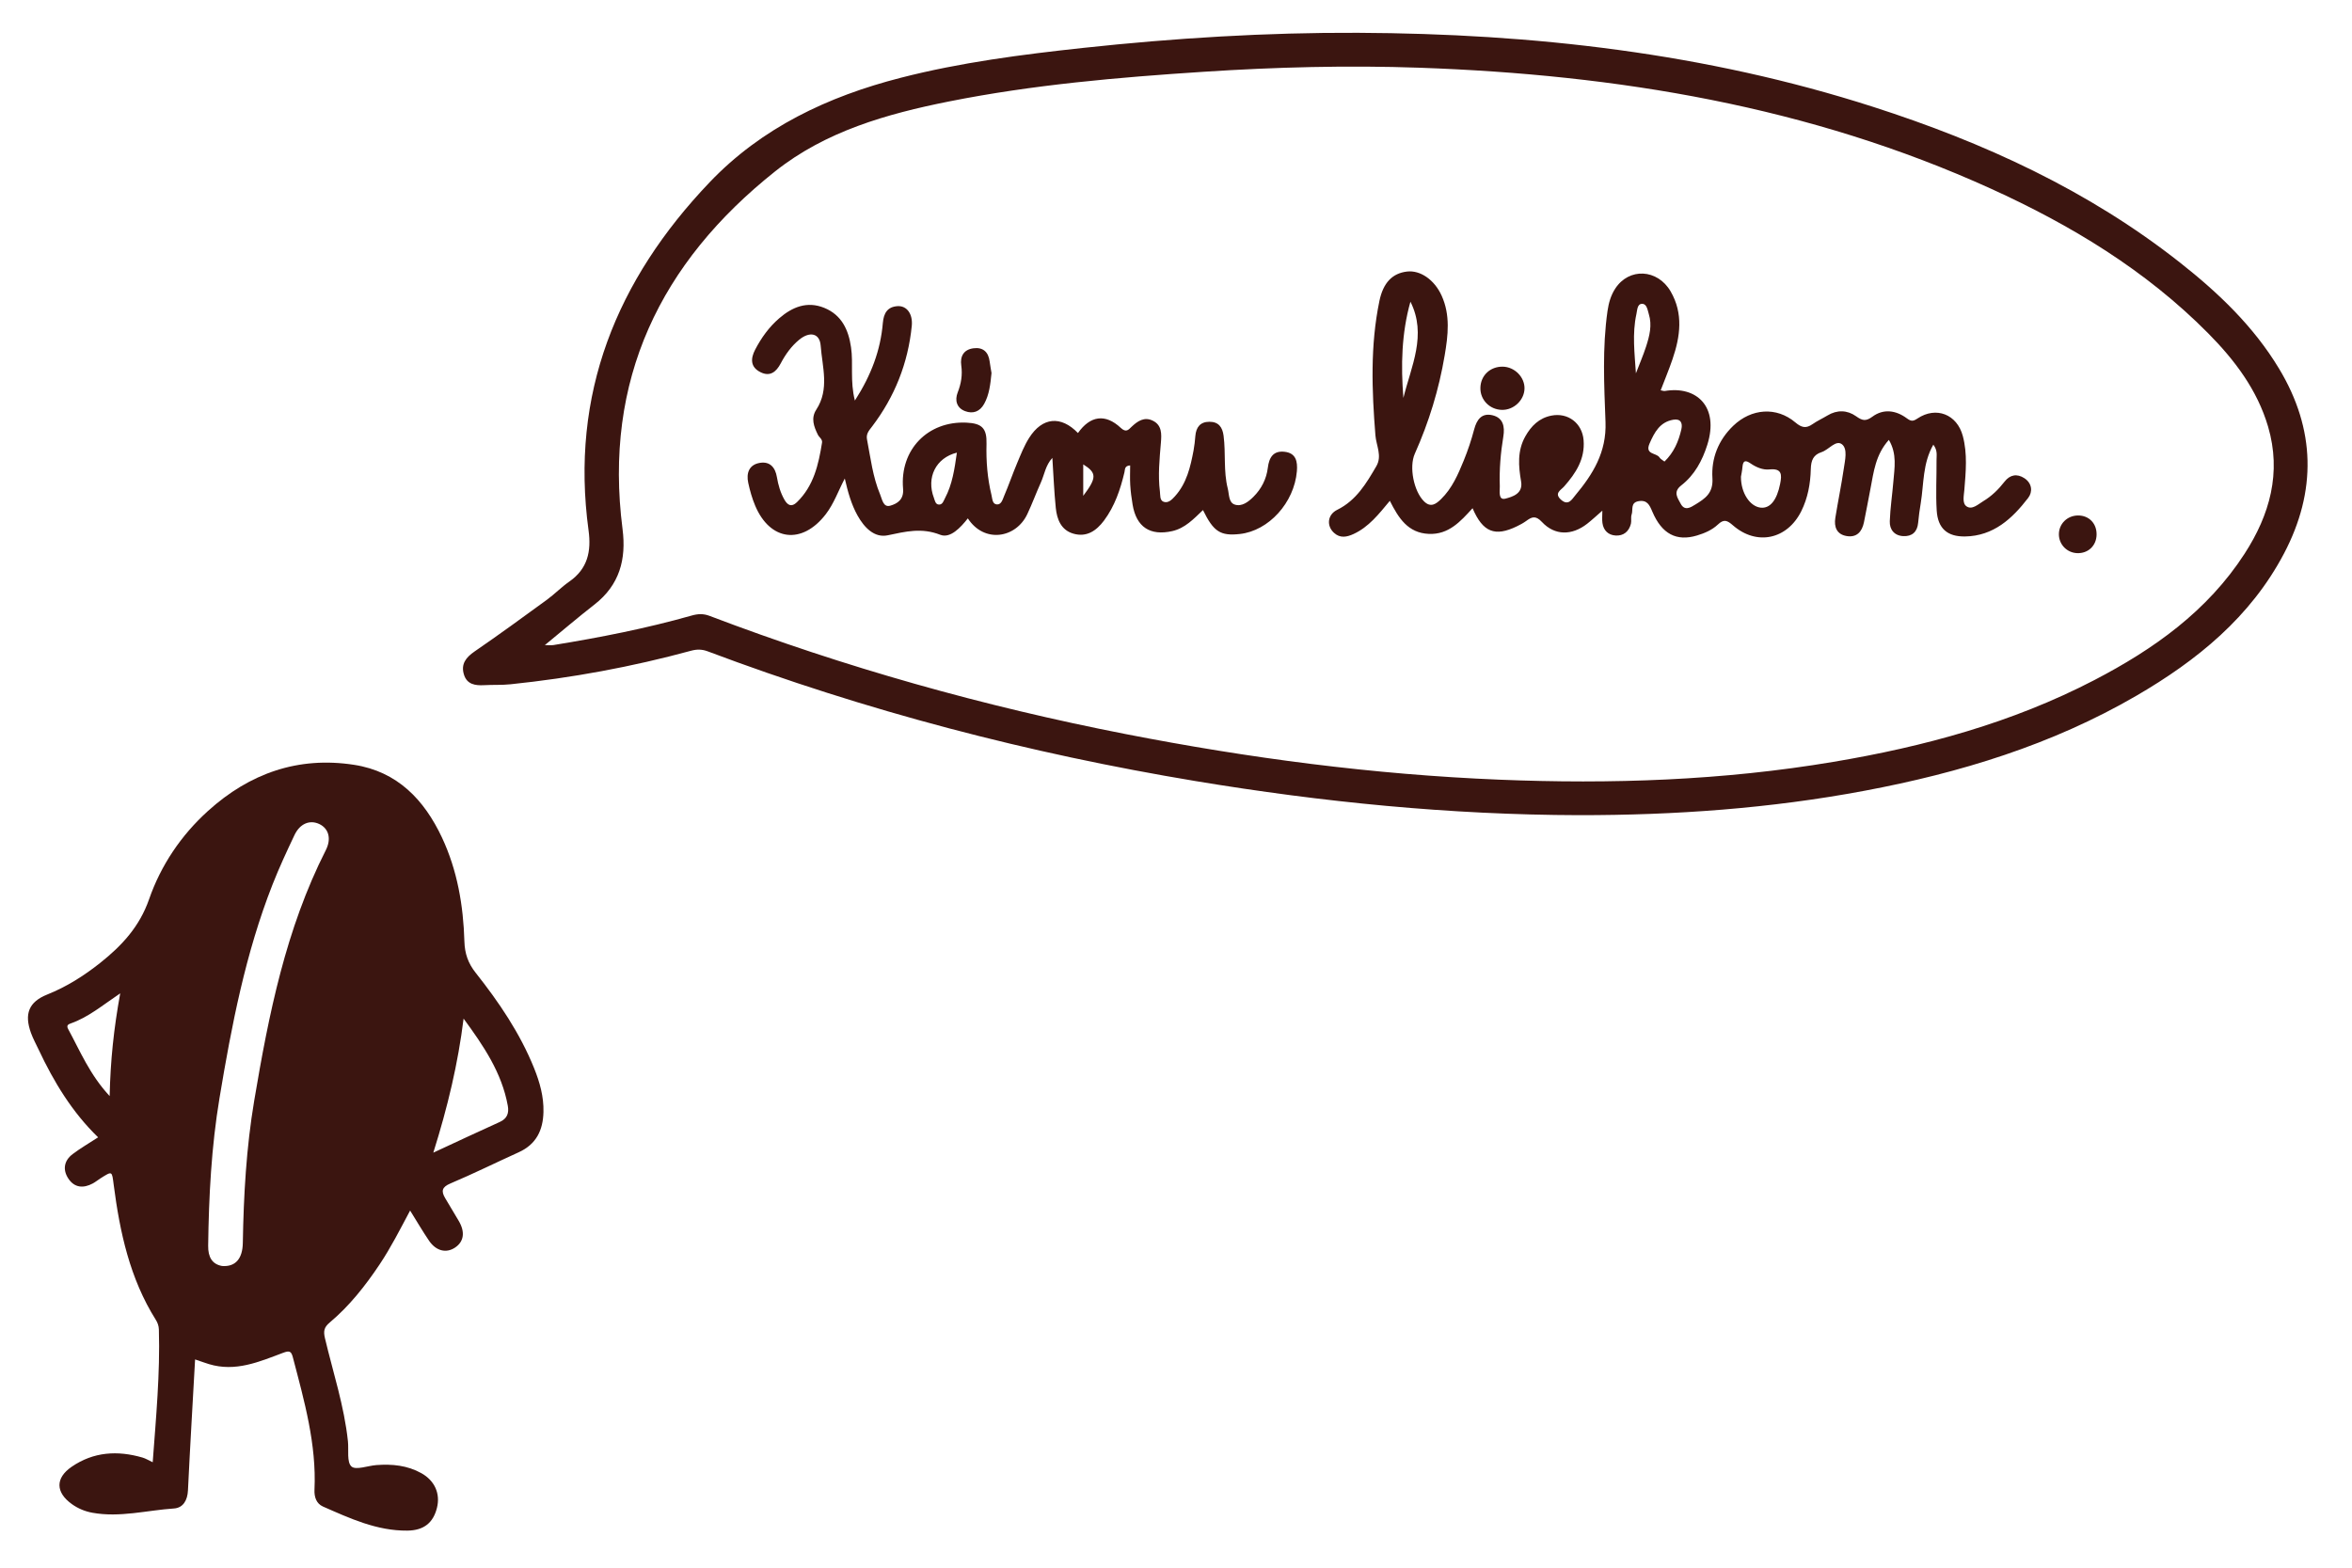
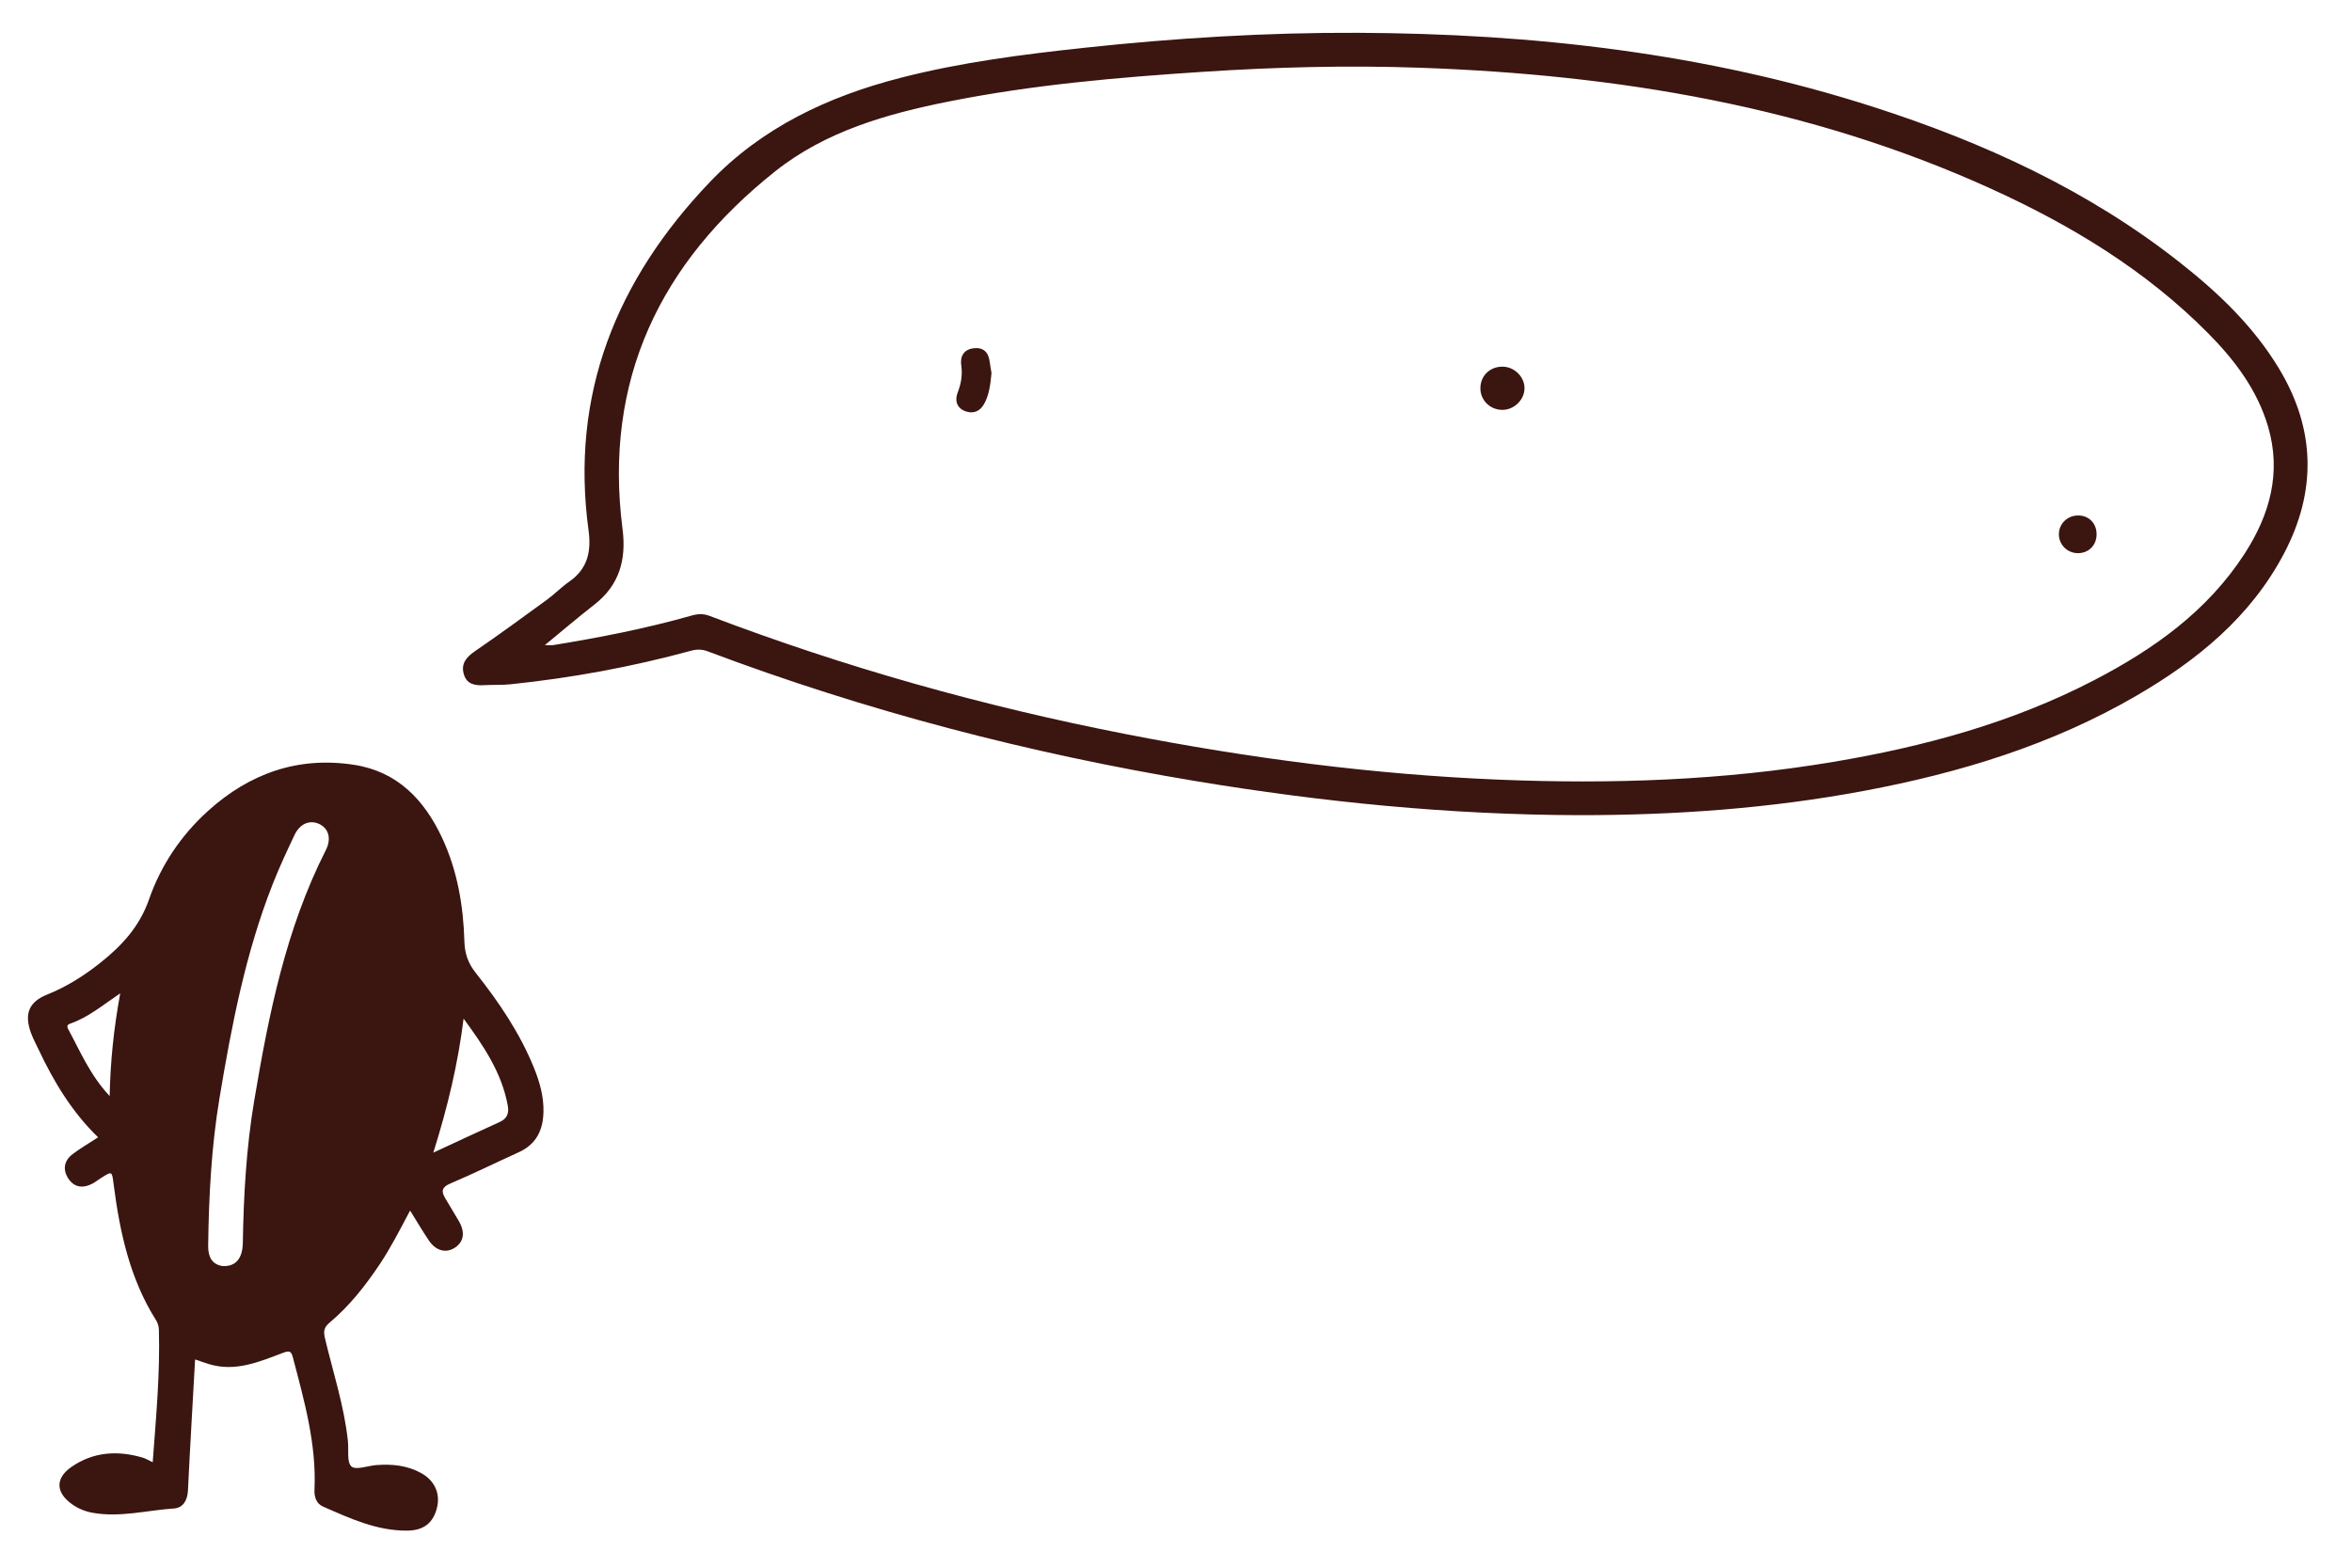
<svg xmlns="http://www.w3.org/2000/svg" version="1.1" id="Layer_1" x="0px" y="0px" width="150px" height="100px" viewBox="0 0 150 100" enable-background="new 0 0 150 100" xml:space="preserve">
  <path fill="#3B1510" d="M12.442,86.716c-0.158,2.85-0.322,5.602-0.455,8.355c-0.03,0.629-0.308,1.112-0.89,1.152  c-1.731,0.116-3.448,0.591-5.202,0.273c-0.476-0.086-0.917-0.269-1.311-0.551c-1.041-0.747-1.065-1.659-0.017-2.38  c1.394-0.96,2.928-1.053,4.52-0.59c0.208,0.06,0.399,0.181,0.652,0.299c0.212-2.86,0.474-5.65,0.394-8.46  c-0.007-0.236-0.075-0.432-0.199-0.629c-1.656-2.636-2.292-5.59-2.684-8.617c-0.113-0.878-0.08-0.884-0.84-0.404  c-0.166,0.105-0.32,0.233-0.492,0.326c-0.602,0.326-1.171,0.276-1.558-0.309c-0.375-0.566-0.279-1.146,0.273-1.563  c0.491-0.372,1.03-0.683,1.624-1.07c-1.655-1.603-2.822-3.531-3.79-5.589c-0.167-0.355-0.357-0.7-0.491-1.068  c-0.435-1.204-0.153-1.976,1.036-2.452c1.245-0.498,2.343-1.197,3.382-2.021c1.376-1.094,2.503-2.303,3.114-4.057  c0.752-2.164,2.041-4.081,3.763-5.638c2.648-2.392,5.746-3.489,9.313-2.936c2.759,0.427,4.471,2.228,5.604,4.64  c0.981,2.093,1.363,4.334,1.43,6.628c0.022,0.76,0.231,1.382,0.717,1.995c1.487,1.878,2.83,3.855,3.732,6.096  c0.358,0.892,0.617,1.805,0.593,2.784c-0.027,1.168-0.461,2.063-1.572,2.568c-1.454,0.66-2.891,1.37-4.361,1.993  c-0.542,0.229-0.602,0.485-0.337,0.933c0.287,0.482,0.575,0.965,0.861,1.446c0.425,0.714,0.342,1.327-0.228,1.71  c-0.561,0.377-1.211,0.224-1.661-0.438c-0.407-0.598-0.771-1.226-1.206-1.923c-0.639,1.197-1.225,2.36-1.949,3.442  c-0.911,1.362-1.921,2.643-3.18,3.701c-0.353,0.295-0.412,0.541-0.302,1c0.517,2.185,1.229,4.326,1.465,6.573  c0.059,0.558-0.084,1.33,0.225,1.609c0.276,0.251,1.044-0.05,1.596-0.09c0.997-0.075,1.967,0.02,2.859,0.516  c0.851,0.473,1.223,1.302,1,2.204c-0.239,0.969-0.844,1.451-1.894,1.461c-1.941,0.019-3.659-0.781-5.379-1.536  c-0.416-0.184-0.562-0.605-0.54-1.068c0.135-2.912-0.652-5.674-1.378-8.446c-0.103-0.391-0.21-0.447-0.621-0.293  c-1.521,0.573-3.043,1.238-4.735,0.721C13.058,86.932,12.797,86.836,12.442,86.716 M14.165,80.756  c0.859,0.063,1.305-0.474,1.321-1.472c0.052-3.042,0.221-6.071,0.727-9.078c0.925-5.495,2.012-10.938,4.563-15.97  c0.374-0.736,0.186-1.388-0.412-1.672c-0.601-0.284-1.231-0.035-1.581,0.699c-0.492,1.036-0.978,2.082-1.398,3.15  C15.658,60.805,14.77,65.407,14,70.038c-0.52,3.12-0.681,6.266-0.724,9.422C13.265,80.19,13.532,80.644,14.165,80.756   M27.635,73.526c1.547-0.718,2.891-1.35,4.243-1.96c0.472-0.214,0.591-0.567,0.508-1.03c-0.384-2.124-1.563-3.845-2.82-5.561  C29.212,67.836,28.555,70.598,27.635,73.526 M7.667,63.364c-1.136,0.765-2.037,1.528-3.157,1.919  c-0.145,0.051-0.293,0.12-0.165,0.355c0.765,1.41,1.38,2.915,2.648,4.278C7.042,67.666,7.256,65.615,7.667,63.364" />
  <path fill="#3B1510" d="M100.69,51.998c-8.211-0.021-16.35-0.831-24.446-2.175c-10.639-1.767-21.02-4.476-31.115-8.277  c-0.362-0.136-0.693-0.135-1.054-0.037c-3.777,1.029-7.615,1.736-11.508,2.139c-0.56,0.06-1.128,0.026-1.69,0.058  c-0.575,0.032-1.098-0.049-1.29-0.68c-0.204-0.667,0.128-1.09,0.68-1.47c1.553-1.068,3.079-2.178,4.603-3.291  c0.5-0.365,0.936-0.817,1.443-1.171c1.167-0.813,1.404-1.926,1.223-3.258c-1.186-8.699,1.789-15.985,7.71-22.197  c3.334-3.499,7.561-5.487,12.19-6.675c3.822-0.983,7.724-1.484,11.642-1.908c5.827-0.627,11.671-0.989,17.528-0.963  c11.163,0.05,22.167,1.29,32.847,4.721c7.055,2.267,13.721,5.318,19.581,9.939c2.446,1.928,4.686,4.061,6.311,6.758  c2.335,3.87,2.406,7.824,0.32,11.794c-2.133,4.055-5.544,6.825-9.422,9.079c-5.382,3.128-11.246,4.915-17.321,6.056  C112.898,51.572,106.813,52.003,100.69,51.998 M34.748,41.15c0.272,0,0.417,0.02,0.553-0.003c2.967-0.483,5.915-1.06,8.808-1.881  c0.402-0.114,0.749-0.13,1.141,0.019c8.624,3.283,17.471,5.768,26.523,7.537c7.879,1.54,15.82,2.585,23.843,2.912  c7.134,0.292,14.25,0.052,21.306-1.135c5.783-0.971,11.405-2.493,16.646-5.217c3.794-1.974,7.214-4.4,9.582-8.061  c1.609-2.487,2.361-5.165,1.499-8.104c-0.692-2.356-2.139-4.259-3.838-5.974c-3.979-4.012-8.728-6.883-13.831-9.203  c-11.577-5.266-23.851-7.277-36.45-7.72c-4.592-0.16-9.18-0.041-13.766,0.259c-5.45,0.356-10.888,0.824-16.251,1.895  c-3.965,0.792-7.862,1.9-11.078,4.457c-7.331,5.828-10.954,13.313-9.732,22.82c0.247,1.93-0.192,3.565-1.786,4.808  C36.878,39.367,35.877,40.224,34.748,41.15" />
-   <path fill="#3B1510" d="M123.299,28.364c-0.688,1.205-0.601,2.501-0.803,3.734c-0.07,0.415-0.128,0.834-0.166,1.253  c-0.054,0.587-0.394,0.874-0.948,0.847c-0.567-0.028-0.881-0.416-0.86-0.953c0.03-0.841,0.157-1.677,0.227-2.515  c0.072-0.877,0.247-1.772-0.286-2.671c-0.852,0.947-0.967,2.046-1.173,3.112c-0.139,0.717-0.271,1.436-0.417,2.151  c-0.126,0.604-0.468,0.987-1.121,0.868c-0.622-0.113-0.792-0.587-0.704-1.153c0.17-1.054,0.387-2.1,0.542-3.156  c0.077-0.523,0.252-1.24-0.112-1.536c-0.392-0.316-0.845,0.347-1.309,0.496c-0.517,0.167-0.671,0.516-0.685,1.082  c-0.022,0.923-0.187,1.844-0.611,2.693c-0.9,1.796-2.842,2.215-4.357,0.892c-0.361-0.315-0.573-0.413-0.954-0.052  c-0.366,0.347-0.844,0.555-1.332,0.701c-1.309,0.394-2.246-0.094-2.852-1.522c-0.177-0.42-0.328-0.763-0.881-0.665  c-0.534,0.094-0.333,0.552-0.439,0.85c-0.063,0.177,0,0.398-0.045,0.586c-0.124,0.5-0.473,0.785-0.977,0.754  c-0.464-0.028-0.776-0.322-0.84-0.803c-0.031-0.22-0.006-0.449-0.006-0.783c-0.367,0.319-0.657,0.593-0.97,0.837  c-0.97,0.757-2.065,0.762-2.883-0.116c-0.41-0.439-0.653-0.32-1.013-0.057c-0.181,0.132-0.382,0.236-0.584,0.335  c-1.394,0.678-2.171,0.381-2.826-1.155c-0.772,0.849-1.529,1.694-2.79,1.638c-1.328-0.058-1.928-1-2.486-2.11  c-0.706,0.852-1.345,1.668-2.308,2.114c-0.437,0.202-0.86,0.288-1.254-0.072c-0.488-0.447-0.422-1.159,0.21-1.47  c1.216-0.602,1.854-1.688,2.492-2.783c0.38-0.651-0.008-1.314-0.06-1.963c-0.229-2.868-0.335-5.729,0.253-8.568  c0.244-1.178,0.831-1.771,1.758-1.882c0.852-0.102,1.752,0.524,2.21,1.532c0.568,1.247,0.412,2.541,0.196,3.816  c-0.364,2.168-1.006,4.259-1.904,6.27c-0.378,0.847-0.065,2.398,0.586,3.039c0.438,0.434,0.784,0.153,1.09-0.145  c0.699-0.682,1.081-1.569,1.442-2.452c0.265-0.648,0.488-1.317,0.667-1.994c0.168-0.635,0.49-1.065,1.175-0.898  c0.675,0.165,0.788,0.725,0.686,1.347c-0.175,1.057-0.264,2.124-0.226,3.191c0.008,0.284-0.12,0.909,0.367,0.777  c0.425-0.116,1.126-0.304,0.991-1.092c-0.169-0.98-0.249-1.959,0.269-2.877c0.373-0.664,0.879-1.17,1.657-1.324  c1.067-0.212,1.973,0.483,2.06,1.568c0.095,1.196-0.492,2.099-1.236,2.944c-0.211,0.241-0.672,0.443-0.192,0.862  c0.461,0.404,0.694-0.05,0.888-0.279c1.13-1.352,2.009-2.755,1.937-4.686c-0.088-2.356-0.209-4.732,0.129-7.09  c0.074-0.509,0.21-0.989,0.491-1.421c0.878-1.349,2.697-1.263,3.535,0.181c0.817,1.412,0.614,2.871,0.118,4.322  c-0.225,0.66-0.494,1.305-0.754,1.984c0.119,0.02,0.198,0.056,0.268,0.043c2.019-0.34,3.47,1.002,2.706,3.431  c-0.319,1.012-0.815,1.932-1.66,2.59c-0.543,0.422-0.237,0.793-0.04,1.168c0.257,0.489,0.638,0.239,0.935,0.055  c0.618-0.378,1.151-0.725,1.091-1.68c-0.079-1.258,0.37-2.426,1.331-3.347c1.152-1.103,2.753-1.233,3.962-0.208  c0.394,0.333,0.679,0.395,1.09,0.107c0.297-0.208,0.634-0.36,0.946-0.549c0.621-0.378,1.271-0.353,1.83,0.043  c0.394,0.281,0.617,0.343,1.04,0.031c0.714-0.528,1.509-0.407,2.193,0.098c0.284,0.21,0.408,0.201,0.688,0.014  c1.182-0.789,2.521-0.268,2.889,1.119c0.303,1.134,0.191,2.292,0.097,3.441c-0.03,0.368-0.146,0.847,0.139,1.045  c0.354,0.246,0.738-0.13,1.063-0.326c0.533-0.319,0.978-0.753,1.362-1.248c0.343-0.444,0.796-0.528,1.265-0.221  c0.492,0.322,0.544,0.868,0.24,1.261c-1.017,1.32-2.209,2.427-4.023,2.456c-1.125,0.018-1.735-0.505-1.808-1.653  c-0.066-1.065-0.002-2.138-0.011-3.208C123.499,29.061,123.587,28.741,123.299,28.364 M111.03,30.408  c-0.005,1.039,0.573,1.893,1.25,1.973c0.608,0.071,1.042-0.476,1.249-1.516c0.116-0.59,0.126-1.004-0.695-0.92  c-0.402,0.041-0.827-0.136-1.176-0.375c-0.317-0.218-0.492-0.23-0.531,0.212C111.106,30.033,111.051,30.278,111.03,30.408   M89.502,25.383c0.496-2.021,1.516-4.019,0.449-6.139C89.383,21.26,89.337,23.311,89.502,25.383 M106.153,29.442  c0.598-0.576,0.901-1.287,1.077-2.058c0.093-0.406-0.05-0.692-0.518-0.61c-0.848,0.148-1.194,0.793-1.51,1.516  c-0.317,0.724,0.439,0.584,0.632,0.889C105.904,29.288,106.044,29.354,106.153,29.442 M104.331,23.813  c0.218-0.569,0.462-1.131,0.65-1.711c0.216-0.67,0.394-1.359,0.173-2.067c-0.079-0.256-0.124-0.657-0.427-0.655  c-0.313,0.002-0.308,0.395-0.365,0.658C104.088,21.287,104.25,22.552,104.331,23.813" />
-   <path fill="#3B1510" d="M54.521,25.551c1.046-1.628,1.636-3.215,1.782-4.943c0.055-0.645,0.302-1.036,0.932-1.079  c0.597-0.041,0.988,0.497,0.914,1.256c-0.236,2.377-1.087,4.52-2.532,6.421c-0.193,0.253-0.393,0.466-0.324,0.82  c0.229,1.186,0.366,2.394,0.839,3.519c0.128,0.304,0.195,0.844,0.648,0.711c0.452-0.131,0.874-0.393,0.813-1.089  c-0.212-2.487,1.582-4.32,4.039-4.208c0.996,0.045,1.31,0.36,1.283,1.357c-0.03,1.104,0.057,2.193,0.318,3.267  c0.057,0.237,0.051,0.569,0.338,0.593c0.291,0.025,0.373-0.317,0.465-0.535c0.298-0.696,0.544-1.416,0.838-2.114  c0.228-0.542,0.446-1.099,0.758-1.593c0.843-1.332,2.031-1.435,3.115-0.312c0.782-1.107,1.743-1.253,2.731-0.328  c0.344,0.322,0.497,0.113,0.683-0.065c0.391-0.372,0.814-0.658,1.354-0.397c0.595,0.285,0.567,0.864,0.522,1.402  c-0.086,1.04-0.194,2.077-0.063,3.117c0.03,0.234-0.02,0.571,0.242,0.659c0.292,0.102,0.532-0.149,0.716-0.353  c0.749-0.829,0.989-1.872,1.188-2.927c0.056-0.304,0.089-0.613,0.114-0.921c0.047-0.558,0.315-0.905,0.896-0.905  c0.577-0.001,0.834,0.335,0.905,0.895c0.146,1.118-0.015,2.258,0.266,3.364c0.095,0.371,0.047,0.888,0.443,1.022  c0.451,0.151,0.867-0.17,1.191-0.492c0.514-0.509,0.832-1.137,0.921-1.854c0.079-0.649,0.341-1.101,1.06-1.022  c0.738,0.079,0.845,0.619,0.793,1.244c-0.169,2.003-1.795,3.798-3.635,4.001c-1.24,0.136-1.675-0.139-2.354-1.526  c-0.586,0.557-1.137,1.155-1.956,1.341c-1.418,0.32-2.294-0.259-2.532-1.69c-0.071-0.416-0.125-0.836-0.151-1.257  c-0.025-0.41-0.005-0.822-0.005-1.242c-0.369,0.021-0.322,0.259-0.364,0.437c-0.261,1.101-0.619,2.161-1.304,3.081  c-0.49,0.655-1.113,1.08-1.958,0.833c-0.784-0.229-1.042-0.916-1.117-1.638c-0.106-1.035-0.145-2.078-0.219-3.193  c-0.437,0.472-0.506,1.067-0.736,1.576c-0.299,0.664-0.55,1.35-0.861,2.009c-0.726,1.546-2.753,1.876-3.793,0.272  c-0.465,0.589-1.12,1.298-1.76,1.047c-1.186-0.466-2.206-0.208-3.346,0.032c-0.862,0.183-1.506-0.504-1.928-1.259  c-0.397-0.711-0.614-1.492-0.814-2.363c-0.421,0.804-0.695,1.604-1.212,2.278c-1.504,1.957-3.55,1.721-4.504-0.548  c-0.195-0.462-0.333-0.955-0.44-1.446c-0.139-0.632,0.053-1.169,0.745-1.282c0.638-0.104,0.978,0.291,1.082,0.912  c0.084,0.498,0.222,0.983,0.474,1.43c0.211,0.372,0.461,0.499,0.8,0.17c1.074-1.039,1.381-2.405,1.604-3.803  c0.034-0.221-0.184-0.335-0.268-0.507c-0.252-0.518-0.456-1.047-0.098-1.598c0.852-1.306,0.38-2.725,0.279-4.083  c-0.061-0.798-0.702-0.92-1.363-0.381c-0.51,0.417-0.884,0.944-1.187,1.52c-0.287,0.542-0.682,0.863-1.292,0.555  c-0.646-0.325-0.635-0.863-0.337-1.435c0.394-0.755,0.884-1.441,1.533-2c0.837-0.723,1.78-1.111,2.874-0.667  c1.111,0.452,1.549,1.4,1.709,2.522C54.431,23.206,54.2,24.285,54.521,25.551 M61.026,28.873c-1.342,0.331-1.961,1.589-1.465,2.889  c0.063,0.167,0.094,0.428,0.336,0.424c0.223-0.003,0.279-0.237,0.37-0.407C60.734,30.899,60.875,29.936,61.026,28.873   M69.084,31.628c0.877-1.16,0.863-1.466,0-2.006V31.628z" />
  <path fill="#3B1510" d="M63.234,23.796c-0.072,0.736-0.145,1.378-0.466,1.961c-0.277,0.502-0.711,0.657-1.215,0.47  c-0.549-0.205-0.668-0.7-0.477-1.189c0.223-0.57,0.315-1.123,0.229-1.727c-0.084-0.585,0.158-1.011,0.772-1.094  c0.606-0.082,0.958,0.225,1.038,0.837C63.153,23.331,63.203,23.606,63.234,23.796" />
  <path fill="#3B1510" d="M97.226,24.795c-0.02,0.741-0.696,1.371-1.447,1.35c-0.783-0.021-1.386-0.645-1.366-1.413  c0.019-0.784,0.628-1.356,1.427-1.343C96.598,23.402,97.246,24.059,97.226,24.795" />
  <path fill="#3B1510" d="M133.711,34.108c-0.013,0.704-0.54,1.204-1.243,1.176c-0.646-0.027-1.154-0.547-1.161-1.19  c-0.007-0.676,0.532-1.211,1.222-1.213C133.229,32.878,133.724,33.391,133.711,34.108" />
</svg>